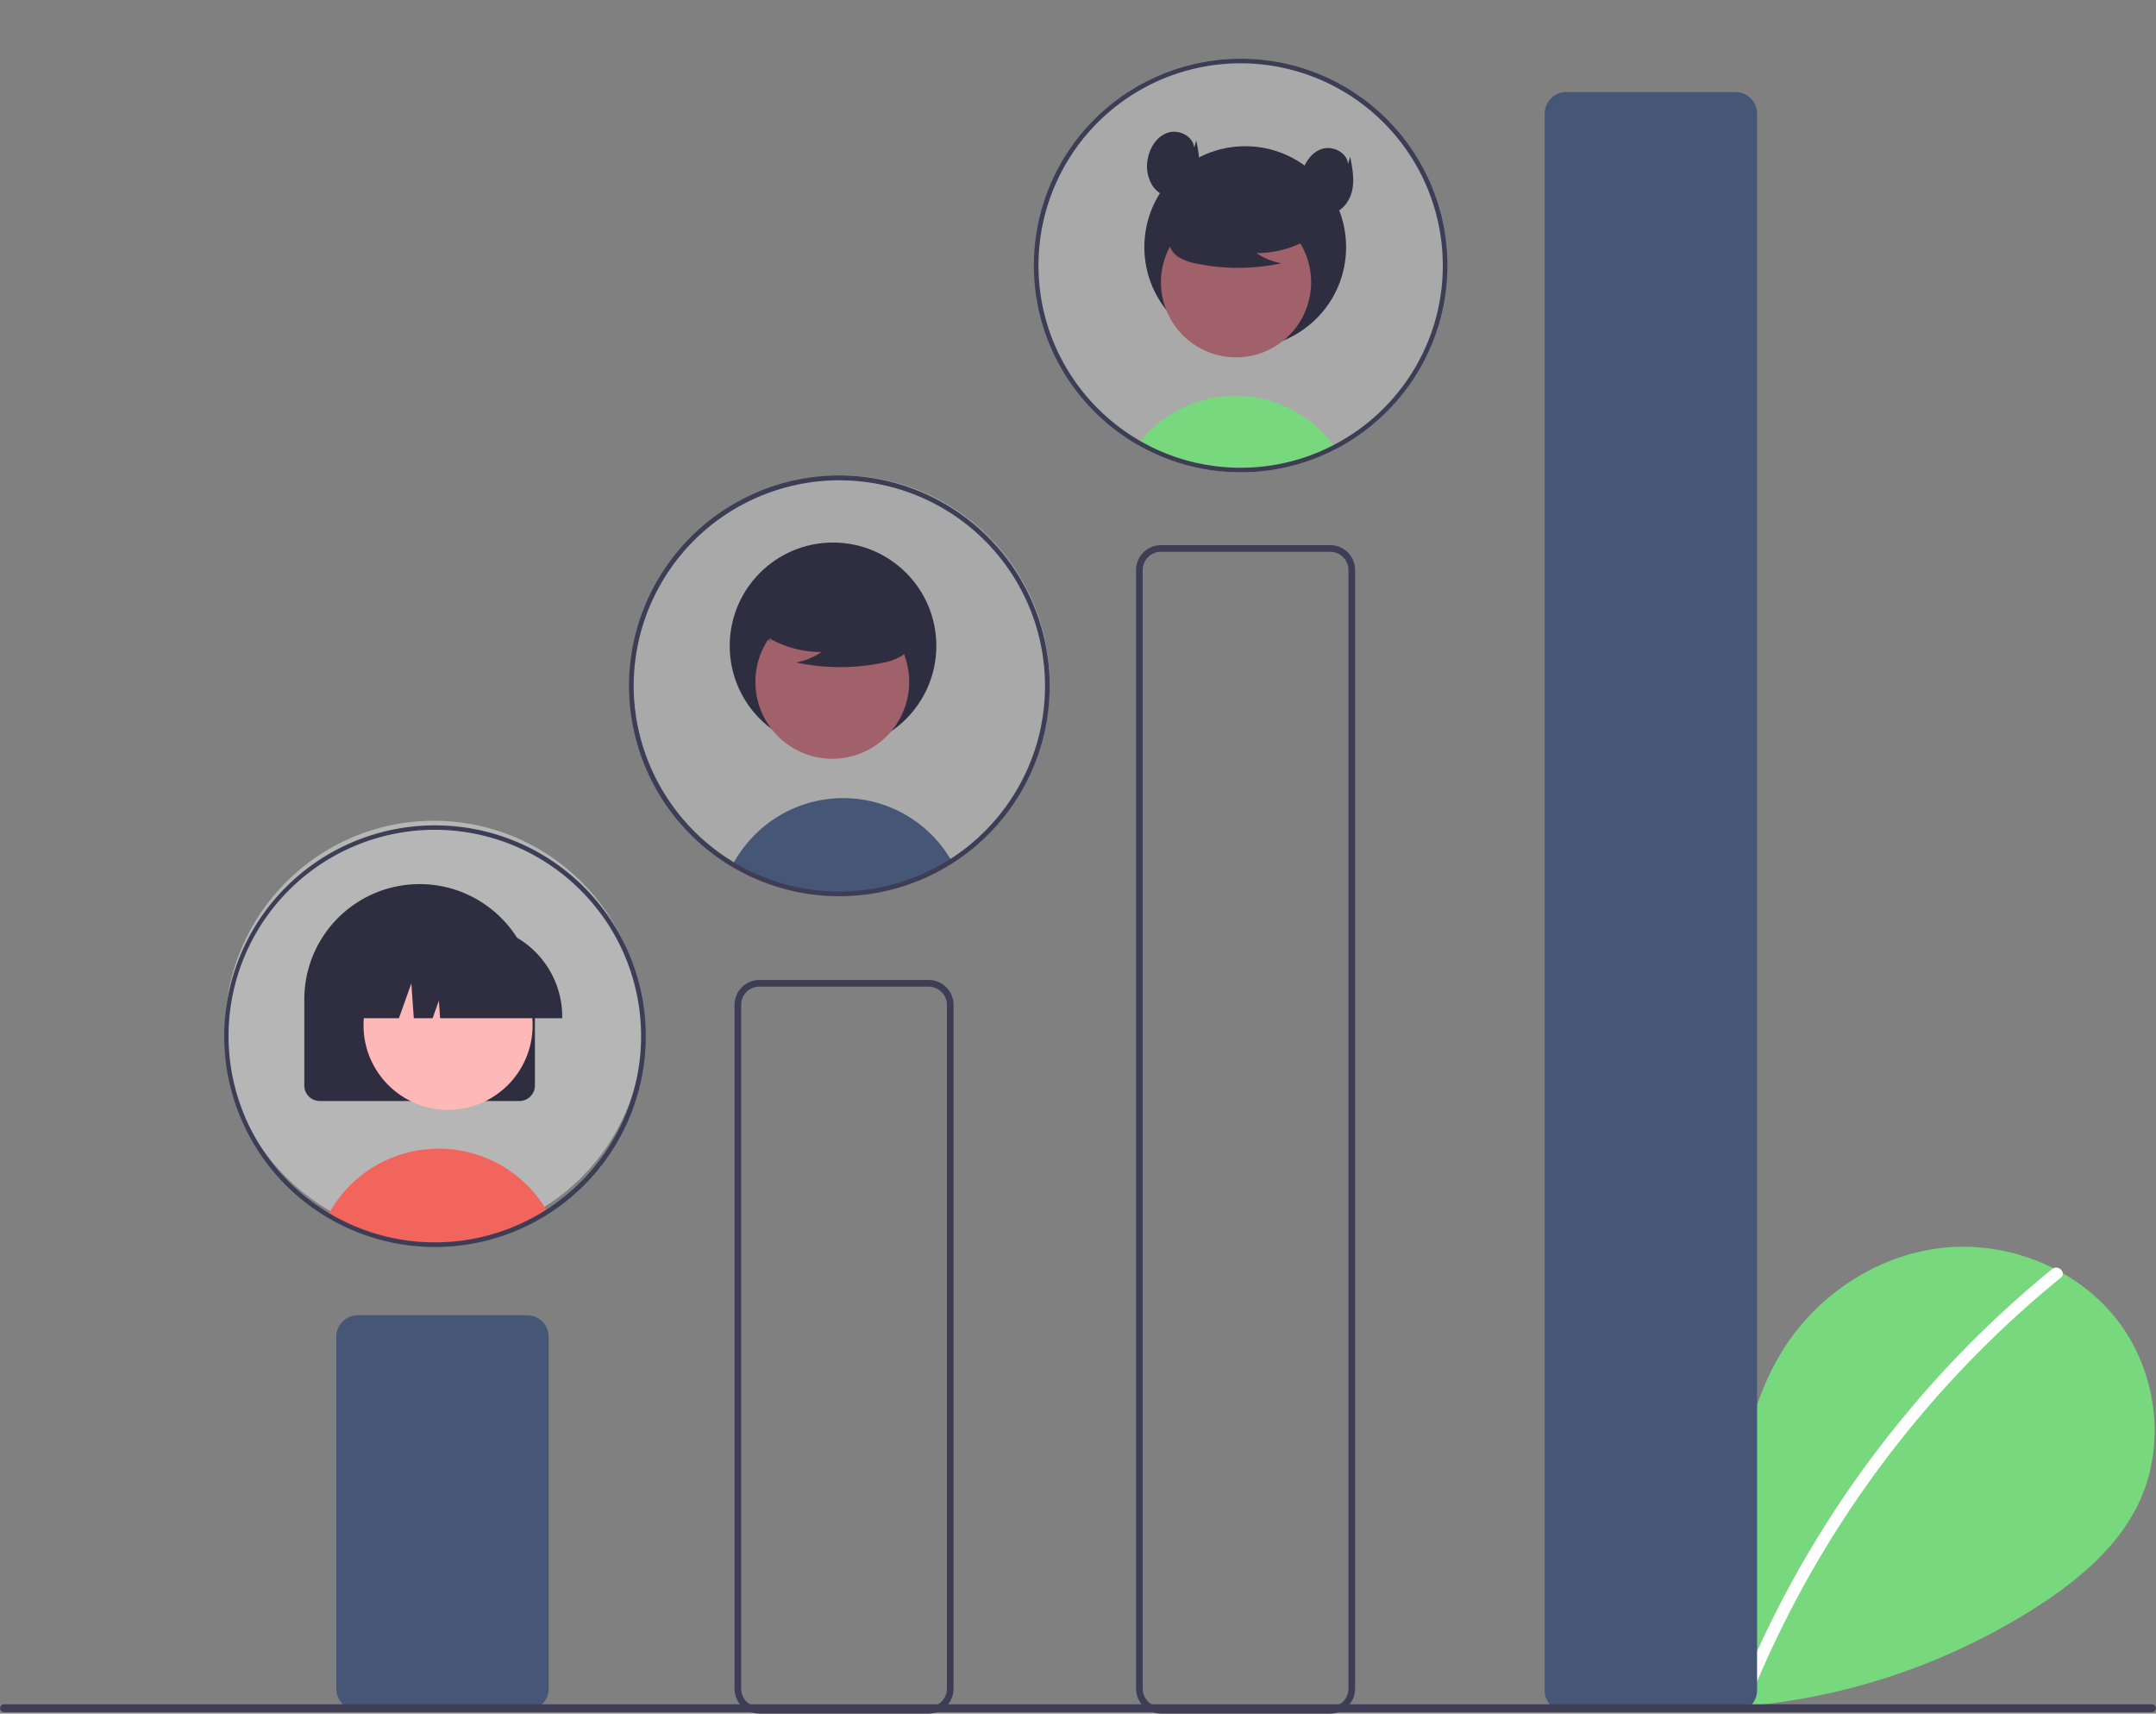
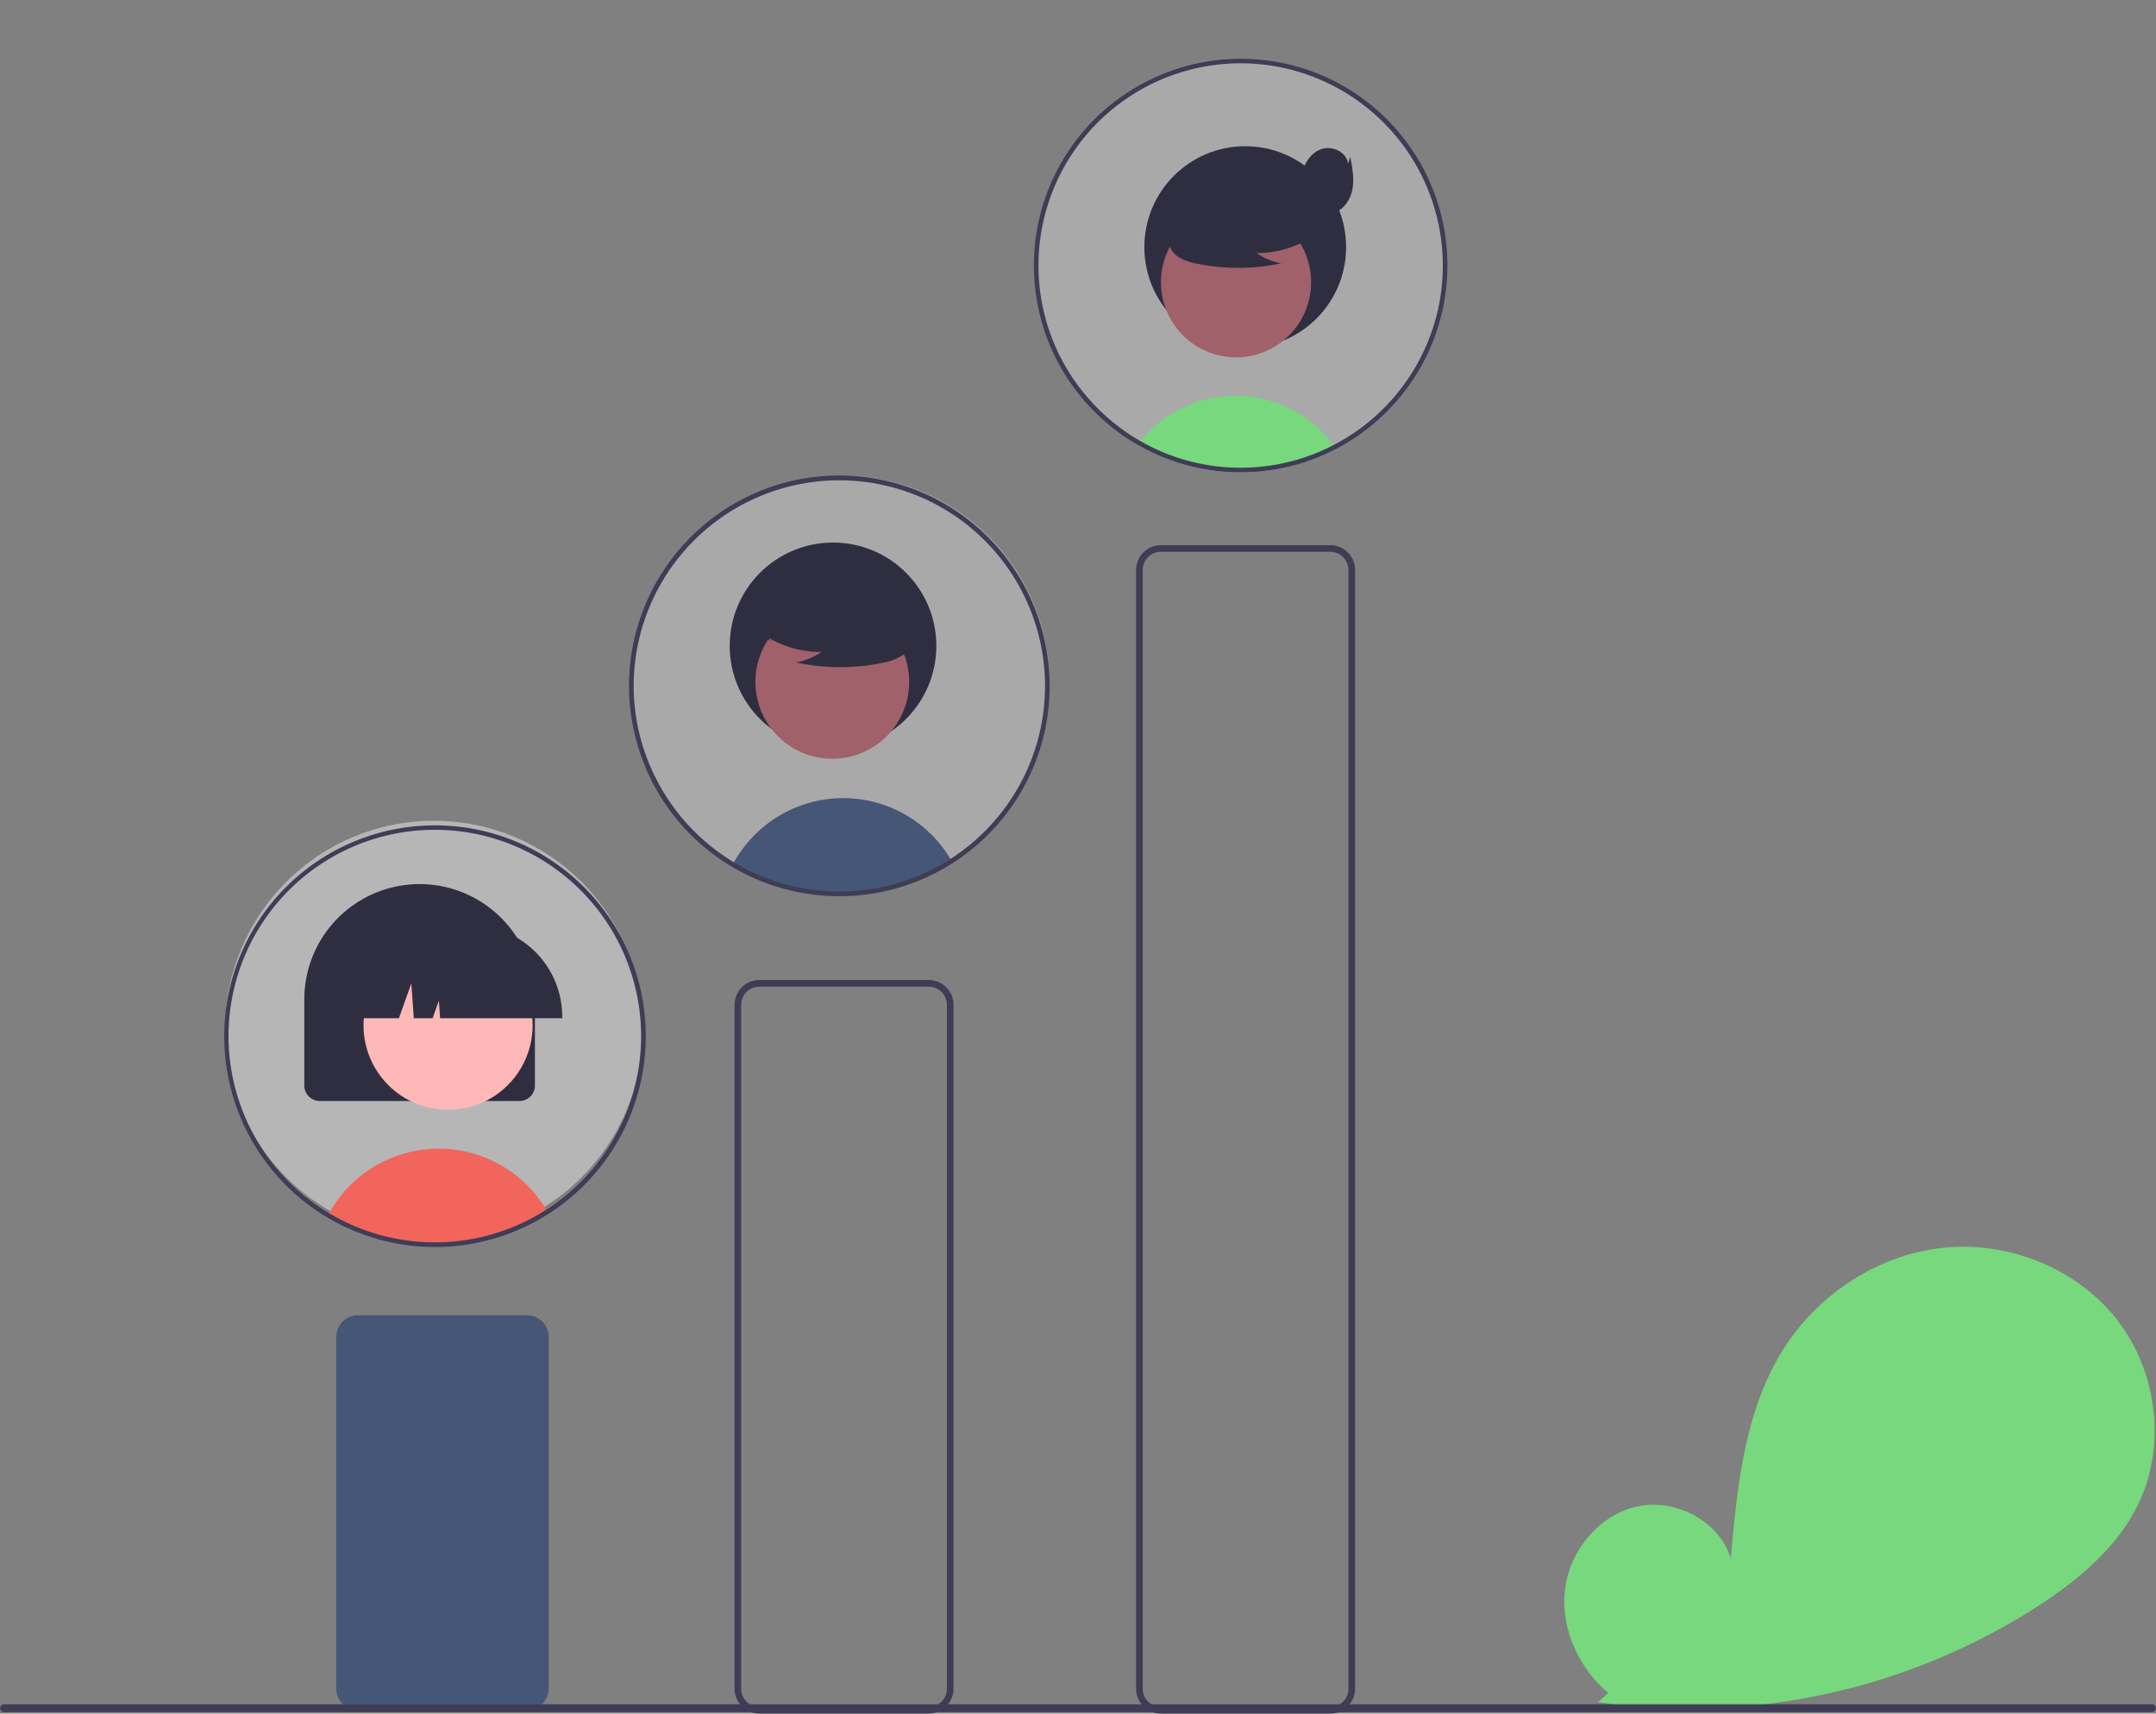
<svg xmlns="http://www.w3.org/2000/svg" xmlns:ns1="http://sodipodi.sourceforge.net/DTD/sodipodi-0.dtd" xmlns:ns2="http://www.inkscape.org/namespaces/inkscape" data-name="Layer 1" width="649.675" height="516.232" viewBox="0 0 649.675 516.232" version="1.1" id="svg38" ns1:docname="skalierung.svg" ns2:version="0.92.1 r15371">
  <rect x="0" y="0" width="649.675" height="516.232" fill="#808080" stroke="none" />
  <defs id="defs42" />
  <ns1:namedview pagecolor="#ffffff" bordercolor="#666666" borderopacity="1" objecttolerance="10" gridtolerance="10" guidetolerance="10" ns2:pageopacity="0" ns2:pageshadow="2" ns2:window-width="1718" ns2:window-height="1368" id="namedview40" showgrid="false" ns2:zoom="0.64652064" ns2:cx="381.64094" ns2:cy="293.62362" ns2:window-x="-7" ns2:window-y="0" ns2:window-maximized="0" ns2:current-layer="svg38" />
  <g ns2:groupmode="layer" id="layer4" ns2:label="avatar2">
    <g id="g4722" transform="matrix(0.75,0,0,0.75,-306.166,-89.817)">
      <circle id="circle40-2" r="82.259" cy="225.573" cx="906.408" style="display:inline;opacity:0.4;fill:#e6e6e6;fill-opacity:1;stroke-width:0.748" />
      <path ns2:connector-curvature="0" style="fill:#77d87d;fill-opacity:1" id="path26" d="m 945.018,300.096 q -2.146,1.121 -4.366,2.123 -2.021,0.914 -4.107,1.717 c -0.508,0.194 -1.024,0.388 -1.541,0.582 a 82.638,82.638 0 0 1 -12.553,3.461 q -3.171,0.623 -6.424,0.978 -2.686,0.305 -5.427,0.434 c -1.302,0.065 -2.603,0.092 -3.914,0.092 a 82.927,82.927 0 0 1 -15.47,-1.449 c -1.33,-0.24 -2.631,-0.526 -3.932,-0.84 a 81.945,81.945 0 0 1 -18.156,-6.701 c -0.517,-0.258 -1.034,-0.535 -1.551,-0.803 -0.766,-0.406 -1.513,-0.831 -2.261,-1.274 0.36,-0.498 0.748,-0.988 1.144,-1.468 a 48.953,48.953 0 0 1 72.8,-3.784 50.098,50.098 0 0 1 4.671,5.409 c 0.378,0.498 0.738,1.006 1.089,1.523 z" />
      <circle style="fill:#2f2e41" id="circle28-4" r="40.53" cy="219.019" cx="908.526" />
      <circle style="fill:#a0616a" id="circle30" transform="rotate(-28.663)" r="30.166" cy="638.58" cx="682.128" />
      <path style="fill:#2f2e41" ns2:connector-curvature="0" id="path32-1" d="m 936.534,214.163 a 41.028,41.028 0 0 1 -23.447,7.246 25.142,25.142 0 0 0 9.965,4.1 82.729,82.729 0 0 1 -33.792,0.19 21.871,21.871 0 0 1 -7.074,-2.43 8.953,8.953 0 0 1 -4.366,-5.84 c -0.741,-4.235 2.559,-8.083 5.989,-10.677 a 44.175,44.175 0 0 1 37.121,-7.418 c 4.147,1.072 8.301,2.883 10.994,6.213 2.693,3.33 3.491,8.464 0.925,11.893 z" />
      <path style="fill:#3f3d56" ns2:connector-curvature="0" id="path34-2" d="m 912.761,143.551 c -0.66,-0.05 -1.33,-0.09 -2,-0.12 -1.35,-0.07 -2.71,-0.1 -4.08,-0.1 a 83.072,83.072 0 0 0 -76.92,114.44 c 0.27,0.67 0.55,1.34 0.85,2 a 83.673,83.673 0 0 0 32.84,37.56 l 0.53,0.31 c 0.45,0.27 0.89,0.53 1.33,0.77 0.75,0.45 1.5,0.87 2.26,1.28 0.52,0.27 1.04,0.54 1.55,0.8 a 81.774,81.774 0 0 0 18.16,6.7 c 1.3,0.32 2.6,0.6 3.93,0.84 a 82.963,82.963 0 0 0 15.47,1.45 c 1.31,0 2.61,-0.03 3.92,-0.09 1.82,-0.08 3.63,-0.23 5.42,-0.43 q 3.255,-0.36 6.43,-0.98 a 83.313,83.313 0 0 0 12.55,-3.46 c 0.52,-0.2 1.04,-0.39 1.54,-0.59 1.4,-0.53 2.76,-1.1 4.11,-1.71 q 2.22,-1.005 4.37,-2.13 a 83.876,83.876 0 0 0 34.19,-33.2 2.432,2.432 0 0 1 0.12,-0.22 83.047,83.047 0 0 0 -66.57,-123.12 z m 73.72,98.1 a 80.758,80.758 0 0 1 -8.67,23.94 c -0.07,0.13 -0.14,0.26 -0.21,0.38 a 81.377,81.377 0 0 1 -33.67,32.6 q -2.13,1.11 -4.31,2.08 c -1.21,0.54 -2.45,1.06 -3.7,1.54 -0.52,0.2 -1.06,0.41 -1.59,0.59 a 79.042,79.042 0 0 1 -10.83,3.1 76.825,76.825 0 0 1 -8.26,1.3 c -1.71,0.19 -3.44,0.32 -5.19,0.38 -1.12,0.05 -2.24,0.08 -3.37,0.08 a 80.389,80.389 0 0 1 -14.97,-1.4 77.371,77.371 0 0 1 -8.89,-2.18 81.139,81.139 0 0 1 -12.91,-5.23 c -0.48,-0.25 -0.96,-0.5 -1.43,-0.76 -0.68,-0.36 -1.36,-0.73 -2.02,-1.12 -0.5,-0.28 -1,-0.58 -1.49,-0.87 -0.29,-0.17 -0.57,-0.34 -0.86,-0.52 a 81.776,81.776 0 0 1 -31.48,-35.79 c -0.3,-0.66 -0.59,-1.33 -0.87,-2 a 81.226,81.226 0 0 1 74.92,-112.59 c 1.37,0 2.73,0.03 4.08,0.11 0.67,0.02 1.34,0.07 2,0.12 a 81.293,81.293 0 0 1 73.72,96.24 z" />
-       <path style="fill:#2f2e41" ns2:connector-curvature="0" id="path36-1" d="m 888.001,179.048 c -0.436,-4.586 -6.054,-7.409 -10.447,-6.024 -4.393,1.385 -7.277,5.809 -8.149,10.332 a 14.821,14.821 0 0 0 1.999,11.189 c 2.221,3.196 6.301,5.19 10.107,4.379 4.345,-0.926 7.355,-5.169 8.216,-9.527 0.861,-4.358 0.006,-8.851 -0.848,-13.211 z" />
      <path style="fill:#2f2e41" ns2:connector-curvature="0" id="path38" d="m 949.829,185.599 c -0.436,-4.586 -6.054,-7.409 -10.447,-6.024 -4.393,1.385 -7.277,5.809 -8.149,10.332 a 14.821,14.821 0 0 0 1.999,11.189 c 2.221,3.196 6.301,5.19 10.107,4.379 4.345,-0.926 7.355,-5.169 8.216,-9.527 0.861,-4.358 0.006,-8.851 -0.848,-13.211 z" />
    </g>
  </g>
  <g ns2:groupmode="layer" id="layer5" ns2:label="avatar3" />
  <g ns2:groupmode="layer" id="layer7" ns2:label="head2" style="display:none">
    <g id="g4690">
      <path style="fill:#2f2e41" ns2:connector-curvature="0" id="path52" d="m 892.449,517.728 a 40.8,40.8 0 1 1 -40.8,-40.8 40.606,40.606 0 0 1 40.8,40.8 z" />
      <path style="fill:#a0616a" ns2:connector-curvature="0" id="path54" d="m 883.619,543.078 a 31.366,31.366 0 0 1 -1.61,3.43 30.369,30.369 0 0 1 -41.21,12.08 30.366,30.366 0 1 1 29.13,-53.29 30.375,30.375 0 0 1 13.69,37.78 z" />
      <path style="fill:#2f2e41;stroke-width:0.967" ns2:connector-curvature="0" id="path58" d="m 881.175,489.846 a 20.103,21.484 0 0 0 -18.536,-10.54 c -3.882,0.311 -7.575,1.839 -11.202,3.351 l -18.438,7.686 c -4.771,1.989 -9.996,4.425 -12.067,9.431 -1.922,4.646 -0.488,10.012 0.963,14.849 l 6.898,22.993 c 0.945,-5.165 1.905,-10.381 3.909,-15.189 2.004,-4.807 5.173,-9.24 9.555,-11.643 4.789,-2.626 10.434,-2.571 15.811,-2.295 7.614,0.392 15.894,1.427 21.304,7.167 a 22.128,23.648 0 0 1 5.615,11.719 66.006,70.541 0 0 1 1.177,13.265 102.909,109.978 0 0 0 7.859,-18.005 41.685,44.549 0 0 0 2.92,-14.575 c 0.041,-4.992 -1.281,-10.142 -4.396,-13.863 -3.115,-3.721 -8.191,-5.729 -12.654,-4.256" />
    </g>
  </g>
  <g ns2:groupmode="layer" id="layer6" ns2:label="head1" style="display:inline">
    <g id="g4733" transform="matrix(0.765,0,0,0.765,-522.374,-95.995)">
      <circle id="circle40-0" r="82.259" cy="530.965" cx="853.747" style="display:inline;opacity:0.53;fill:#e6e6e6;fill-opacity:1;stroke-width:0.748" />
      <path style="fill:#f2655c;fill-opacity:1" ns2:connector-curvature="0" id="path50" d="m 898.479,602.668 a 82.211,82.211 0 0 1 -86.44,1.38 c 0.14,-0.27 0.29,-0.54 0.45,-0.8 a 49.35,49.35 0 0 1 85.52,-1.37 c 0.06,0.08 0.11,0.17 0.16,0.25 0.1,0.17 0.21,0.36 0.31,0.54 z" />
      <path style="fill:#3f3d56" ns2:connector-curvature="0" id="path56" d="m 914.629,476.628 c -0.64,-0.7 -1.31,-1.39 -2,-2.06 a 83.027,83.027 0 1 0 -13.65,128.88 83.684,83.684 0 0 0 13.65,-10.93 c 0.68,-0.67 1.35,-1.35 2,-2.05 a 83.006,83.006 0 0 0 0,-113.84 z m -2,113.26 a 81.498,81.498 0 0 1 -14.62,11.99 c -0.01,0.01 -0.02,0.01 -0.03,0.02 a 81.3,81.3 0 0 1 -85.47,1.36 c -0.01,0 -0.01,-0.01 -0.02,-0.01 a 81.221,81.221 0 1 1 100.14,-126.06 c 0.69,0.7 1.35,1.42 2,2.15 a 81.191,81.191 0 0 1 0,108.4 c -0.64,0.73 -1.31,1.45 -2,2.15 z" />
      <path id="path22-9" d="m 887.445,559.066 h -78.639 a 6.108,6.108 0 0 1 -6.101,-6.101 v -33.896 a 45.421,45.421 0 1 1 90.842,0 v 33.896 a 6.108,6.108 0 0 1 -6.101,6.101 z" style="fill:#2f2e41;stroke-width:1.356" ns2:connector-curvature="0" />
      <circle id="circle38" r="33.301" cy="529.25" cx="859.335" style="fill:#ffb8b8;fill-opacity:1;stroke-width:1.356" />
      <path id="path44" d="m 904.292,526.458 h -48.086 l -0.493,-6.904 -2.465,6.904 h -7.404 l -0.977,-13.683 -4.886,13.683 H 825.653 v -0.678 a 35.97,35.97 0 0 1 35.93,-35.93 h 6.78 a 35.971,35.971 0 0 1 35.93,35.93 z" style="fill:#2f2e41;stroke-width:1.356" ns2:connector-curvature="0" />
    </g>
  </g>
  <path d="M759.796,701.915c-8.993-7.599-14.455-19.602-13.022-31.288s10.305-22.428,21.813-24.91,24.628,4.388,28.123,15.63c1.924-21.674,4.141-44.257,15.664-62.715,10.434-16.713,28.507-28.672,48.093-30.811s40.208,5.941,52.424,21.4,15.206,37.934,6.651,55.682c-6.302,13.075-17.914,22.805-30.079,30.721a194.129,194.129,0,0,1-132.772,29.046" transform="translate(-275.162 -191.884)" fill="#f2f2f2" id="path2" style="fill:#77d87d;fill-opacity:1" />
-   <path d="M893.522,574.209a317.624,317.624,0,0,0-44.264,43.954,318.551,318.551,0,0,0-49.856,83.314c-.898,2.2,2.675,3.158,3.562.982a316.758,316.758,0,0,1,93.17-125.638c1.844-1.502-.783-4.102-2.612-2.612Z" transform="translate(-275.162 -191.884)" fill="#fff" id="path4" />
  <path d="M434,707.116H383a6.507,6.507,0,0,1-6.5-6.5v-106a6.507,6.507,0,0,1,6.5-6.5h51a6.507,6.507,0,0,1,6.5,6.5v106A6.507,6.507,0,0,1,434,707.116Z" transform="translate(-275.162 -191.884)" fill="#455676" id="path6" />
  <path d="M555,708.116h-51a7.508,7.508,0,0,1-7.5-7.5v-206a7.508,7.508,0,0,1,7.5-7.5h51a7.508,7.508,0,0,1,7.5,7.5v206A7.508,7.508,0,0,1,555,708.116Zm-51-219a5.506,5.506,0,0,0-5.5,5.5v206a5.506,5.506,0,0,0,5.5,5.5h51a5.506,5.506,0,0,0,5.5-5.5v-206a5.506,5.506,0,0,0-5.5-5.5Z" transform="translate(-275.162 -191.884)" fill="#3f3d56" id="path8" />
  <path d="M676,708.116h-51a7.508,7.508,0,0,1-7.5-7.5v-337a7.508,7.508,0,0,1,7.5-7.5h51a7.508,7.508,0,0,1,7.5,7.5v337A7.508,7.508,0,0,1,676,708.116Zm-51-350a5.506,5.506,0,0,0-5.5,5.5v337a5.506,5.506,0,0,0,5.5,5.5h51a5.506,5.506,0,0,0,5.5-5.5v-337a5.506,5.506,0,0,0-5.5-5.5Z" transform="translate(-275.162 -191.884)" fill="#3f3d56" id="path10" />
-   <path d="M798.129,707.616h-51a6.508,6.508,0,0,1-6.5-6.5v-475a6.508,6.508,0,0,1,6.5-6.5h51a6.508,6.508,0,0,1,6.5,6.5v475A6.508,6.508,0,0,1,798.129,707.616Z" transform="translate(-275.162 -191.884)" fill="#455676" id="path12" />
  <path d="M923.647,707.691H276.353a1.191,1.191,0,0,1,0-2.381H923.647a1.191,1.191,0,0,1,0,2.381Z" transform="translate(-275.162 -191.884)" fill="#3f3d56" id="path36" />
  <g ns2:groupmode="layer" id="layer1" ns2:label="avatar1">
    <g id="g4712" transform="matrix(0.763,0,0,0.763,-367.947,247.502)">
      <circle id="circle40" r="82.259" cy="-54.408" cx="814.515" style="display:inline;opacity:0.4;fill:#e6e6e6;fill-opacity:1;stroke-width:0.748" />
      <path ns2:connector-curvature="0" style="fill:#455676;fill-opacity:1" id="path40" d="m 858.056,15.579 a 82.214,82.214 0 0 1 -86.443,1.375 49.963,49.963 0 0 1 8.677,-11.676 49.321,49.321 0 0 1 77.452,9.756 c 0.101,0.175 0.212,0.36 0.314,0.545 z" />
      <circle style="fill:#2f2e41" id="circle42" r="40.8" cy="-69.361" cx="811.226" />
      <circle style="fill:#a0616a;fill-opacity:1" id="circle44" transform="rotate(-61.337)" r="30.366" cy="685.11" cx="437.365" />
      <path style="fill:#2f2e41" ns2:connector-curvature="0" id="path46" d="m 783.032,-74.248 a 41.3,41.3 0 0 0 23.603,7.294 25.309,25.309 0 0 1 -10.031,4.127 83.279,83.279 0 0 0 34.017,0.191 22.016,22.016 0 0 0 7.121,-2.446 9.012,9.012 0 0 0 4.396,-5.878 c 0.746,-4.264 -2.576,-8.137 -6.028,-10.748 a 44.468,44.468 0 0 0 -37.368,-7.467 c -4.174,1.079 -8.356,2.902 -11.067,6.254 -2.711,3.352 -3.514,8.52 -0.931,11.972 z" />
      <path style="fill:#3f3d56" ns2:connector-curvature="0" id="path48" d="m 813.726,-136.667 a 83.173,83.173 0 0 0 -83.08,83.07 82.299,82.299 0 0 0 2.46,19.93 c 0.17,0.67 0.34,1.34 0.52,2 a 82.987,82.987 0 0 0 80.1,61.15 83.104,83.104 0 0 0 80.15,-61.15 c 0.18,-0.67 0.35,-1.33 0.51,-2 A 83.128,83.128 0 0 0 813.726,-136.667 Z m 78.76,103 c -0.16,0.67 -0.34,1.34 -0.53,2 a 81.27,81.27 0 0 1 -119.87,47.83 81.81,81.81 0 0 1 -36.54,-47.83 c -0.19,-0.67 -0.37,-1.33 -0.54,-2 A 80.399,80.399 0 0 1 732.496,-53.597 81.225,81.225 0 1 1 892.486,-33.667 Z" />
    </g>
  </g>
  <g ns2:groupmode="layer" id="layer2" ns2:label="man" style="display:none">
    <g id="g4534">
      <path id="path14" transform="translate(-275.162,-191.884)" d="M 480.942,414.242 A 10.056,10.056 0 0 0 470.46,402.934 l -17.777,-32.609 -4,14 12.179,29.886 a 10.11,10.11 0 0 0 20.08,0.032 z" ns2:connector-curvature="0" style="fill:#a0616a" />
      <polygon id="polygon16" points="111.312,323.589 96.698,312.92 68.816,351.113 78.717,358.342 " style="fill:#a0616a" />
      <path id="path18" transform="rotate(-143.869,186.216,504.926)" d="m 335.827,548.547 h 38.531 v 14.887 H 350.714 A 14.887,14.887 0 0 1 335.827,548.547 v 0 z" ns2:connector-curvature="0" style="fill:#2f2e41" />
      <polygon id="polygon20" points="139.293,342.088 121.199,342.089 121.201,389.377 133.461,389.376 " style="fill:#a0616a" />
-       <path id="path22" transform="rotate(179.997,275.423,489.256)" d="m 393.737,577.758 h 38.531 v 14.887 h -23.644 a 14.887,14.887 0 0 1 -14.887,-14.887 v 0 z" ns2:connector-curvature="0" style="fill:#2f2e41" />
      <path id="path24" transform="translate(-275.162,-191.884)" d="m 433.183,396.825 c 0,0 6,58 -9,98 l -11,76 h -19 l 2,-90 -7,-80 c 0,0 14,-36 44,-4 z" ns2:connector-curvature="0" style="fill:#2f2e41" />
      <polygon id="polygon26" points="74.021,339.94 93.521,356.44 138.021,286.94 125.021,201.94 93.021,208.94 113.021,277.94 " style="fill:#2f2e41" />
      <circle id="circle28" r="24.561" cy="29.653" cx="144.025" style="fill:#a0616a" />
      <path id="path30" transform="translate(-275.162,-191.884)" d="m 398.683,255.325 c 0,0 15,-10 32,12 l 4.5,138.5 c 0,0 -13,-18 -40,-1 -27,17 -33,-2 -33,-2 0,0 -19,-143 36.5,-147.5 z" ns2:connector-curvature="0" style="fill:#cccccc" />
      <path id="path32" transform="translate(-275.162,-191.884)" d="m 429.473,266.976 v 0 a 17.506,17.506 0 0 1 16.537,16.56 l 3.173,60.289 21,57 -12,10 -39,-68 -7.985,-55.893 a 17.506,17.506 0 0 1 18.275,-19.956 z" ns2:connector-curvature="0" style="fill:#cccccc" />
      <path id="path34" transform="translate(-275.162,-191.884)" d="m 401.14,239.961 c 4.015,4.277 11.472,1.981 11.995,-3.862 a 7.059,7.059 0 0 0 -0.009,-1.363 c -0.27,-2.588 -1.765,-4.938 -1.407,-7.671 a 4.023,4.023 0 0 1 0.736,-1.883 c 3.2,-4.285 10.711,1.916 13.73,-1.962 1.852,-2.378 -0.325,-6.123 1.096,-8.781 1.875,-3.508 7.43,-1.778 10.914,-3.699 3.876,-2.138 3.644,-8.084 1.093,-11.701 -3.111,-4.411 -8.567,-6.765 -13.954,-7.104 -5.387,-0.339 -10.737,1.117 -15.767,3.077 -5.715,2.227 -11.381,5.305 -14.898,10.33 -4.277,6.111 -4.688,14.326 -2.549,21.471 1.301,4.347 5.741,9.656 9.02,13.149 z" ns2:connector-curvature="0" style="fill:#2f2e41" />
    </g>
  </g>
</svg>